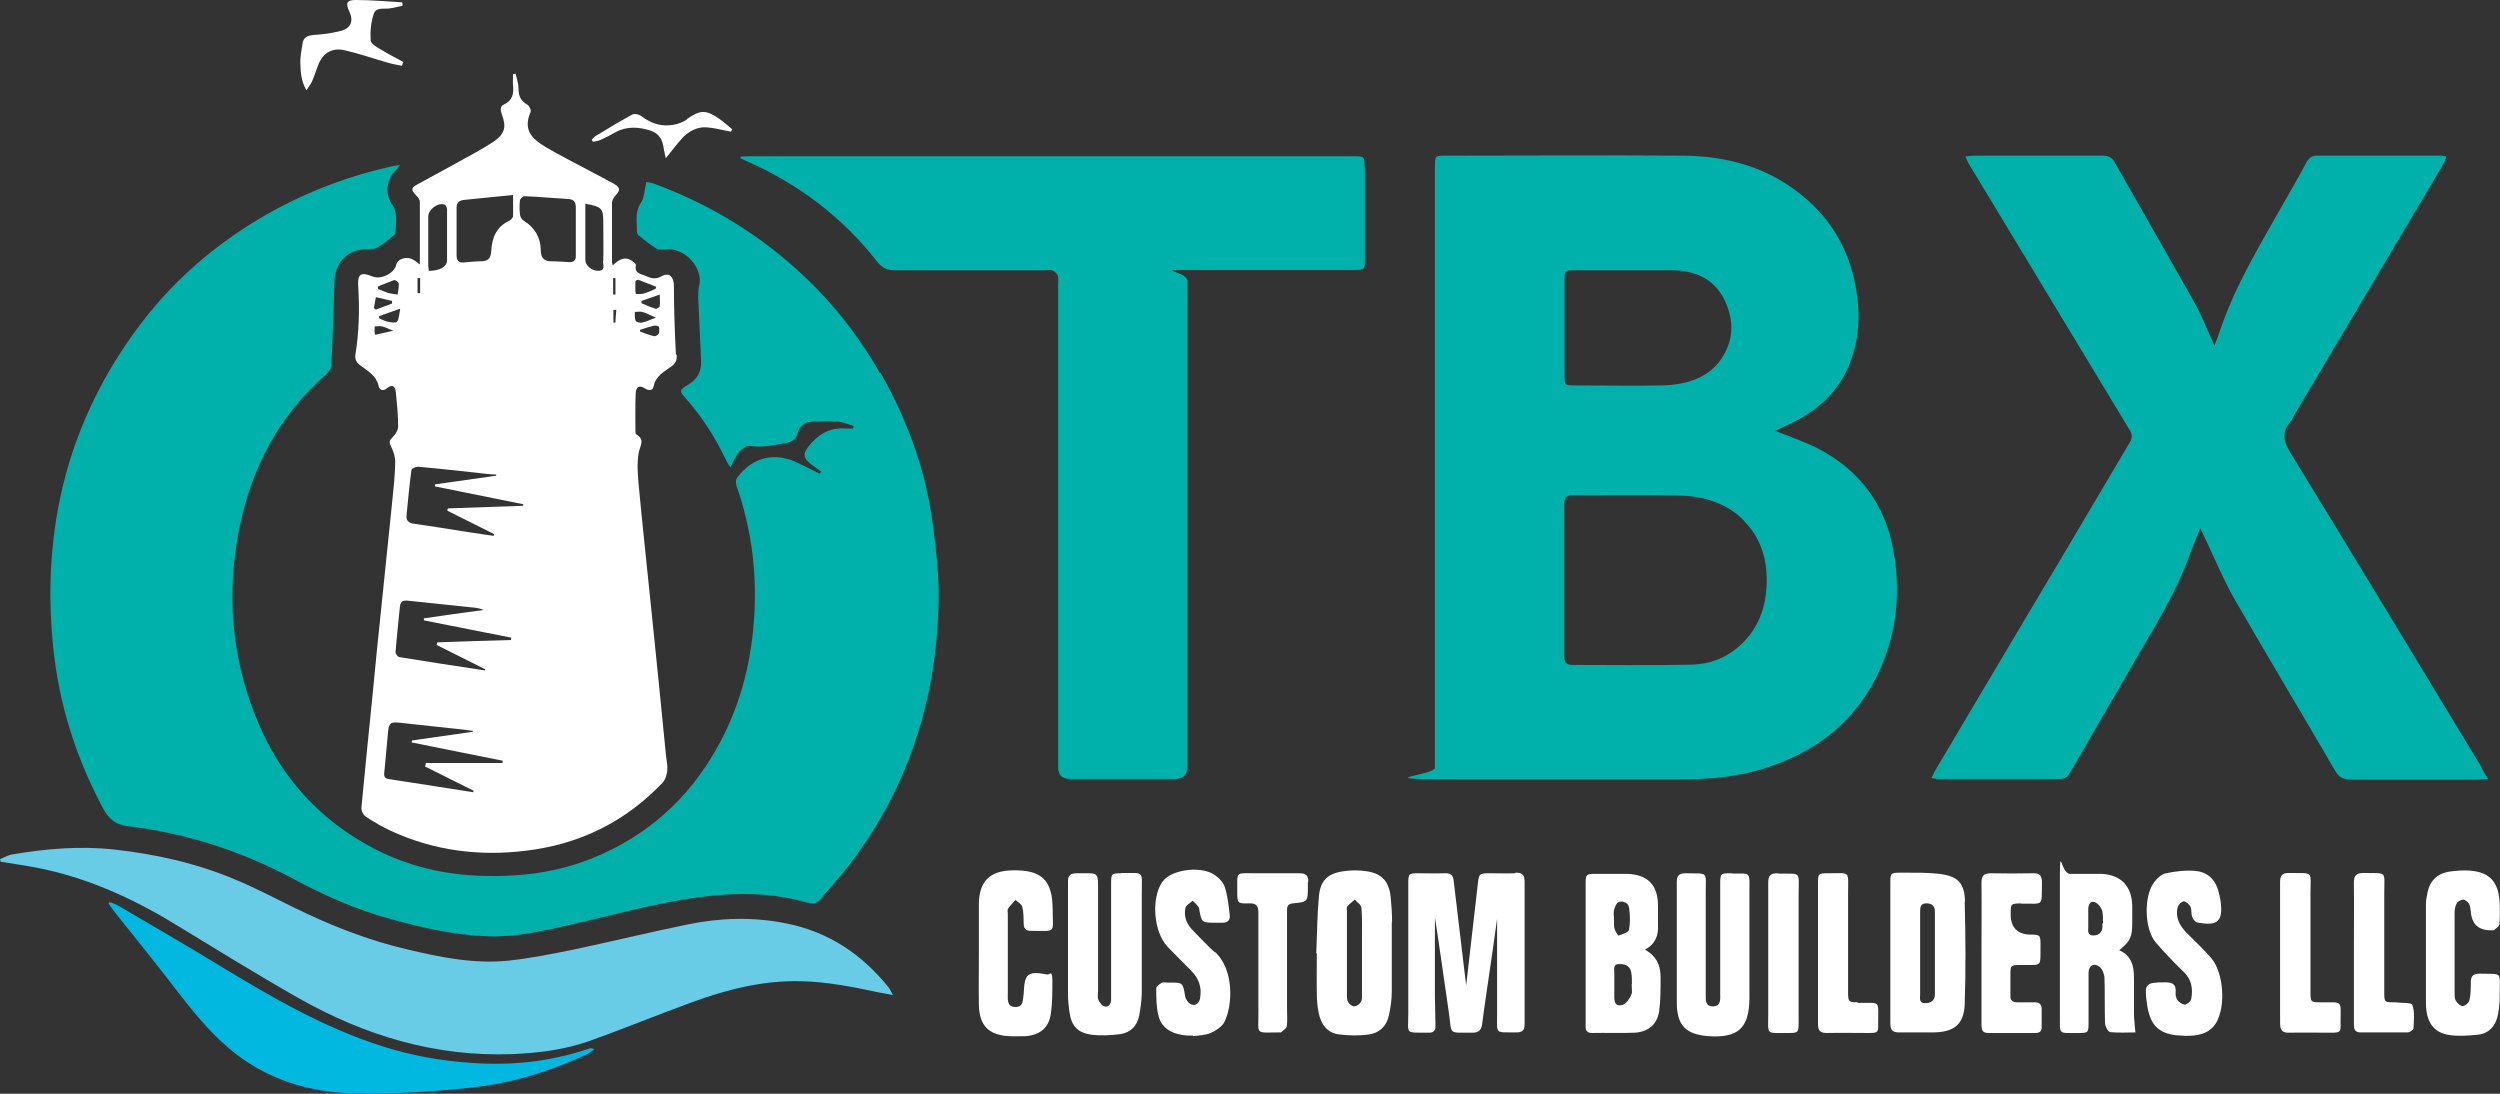
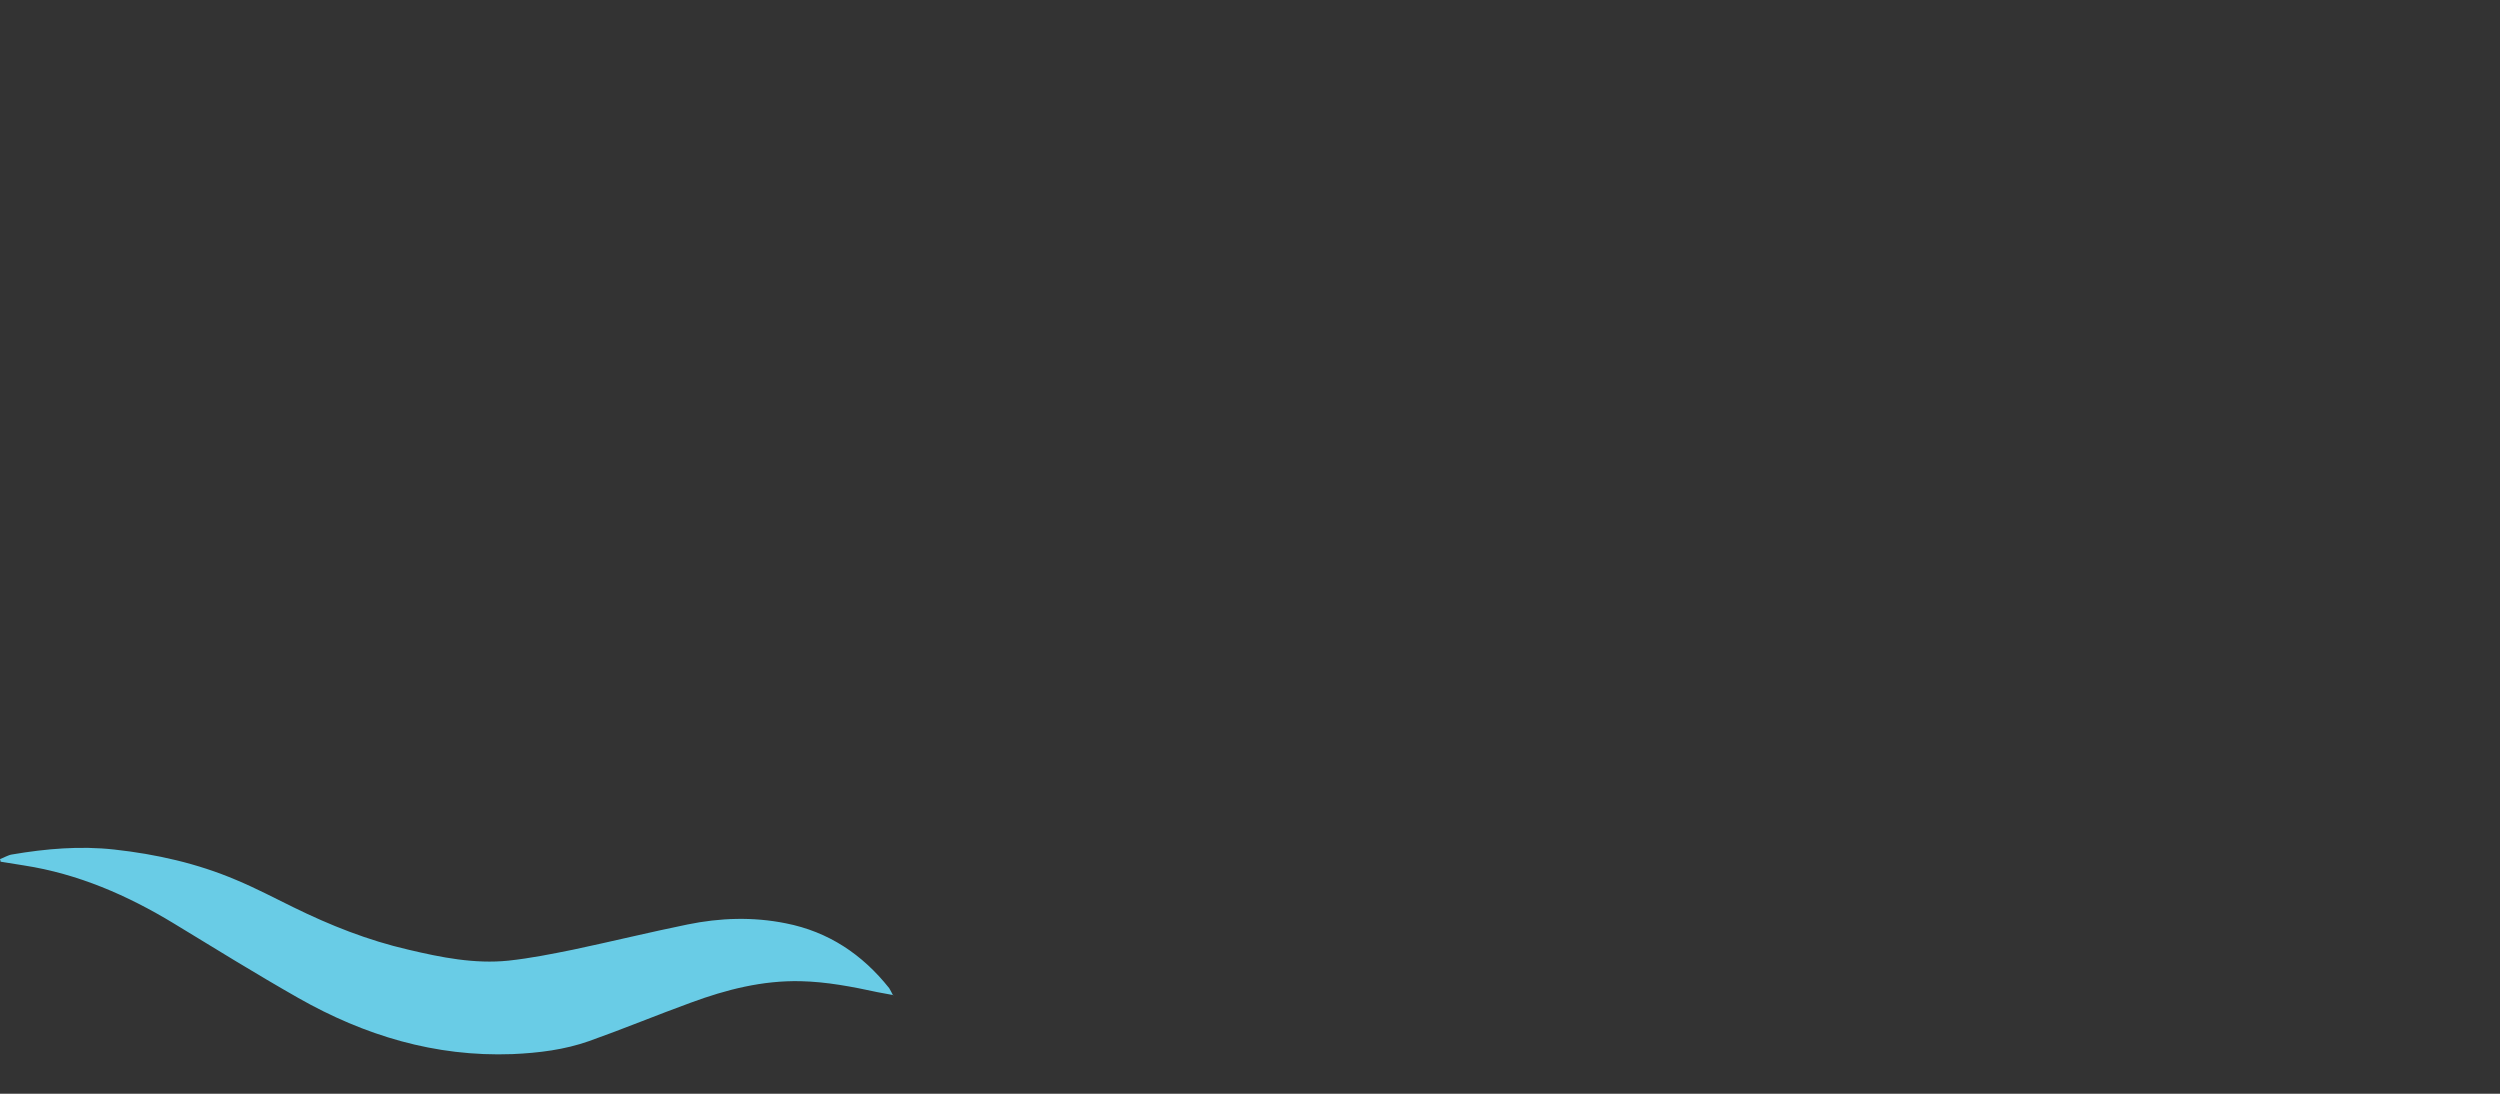
<svg xmlns="http://www.w3.org/2000/svg" version="1.1" viewBox="0 0 864 378">
  <rect x="0" y="0" width="864" height="378" fill="#333333" stroke="none" />
  <defs>
    <style> .cls-1 { fill: #69cce6; } .cls-2 { fill: #00b8e0; } .cls-3 { fill: #00b0ab; } .cls-4 { fill: #fff; } </style>
  </defs>
  <g>
    <g id="Master_Logo_Artwork">
      <a>
        <path id="fullLogo" class="cls-1" d="M308.7,343.9c-2.3-.4-3.9-.7-5.4-1-8.8-1.9-17.6-3.6-26.6-3.8-13.2-.3-25.7,2.9-37.9,7.4-11.8,4.3-23.4,9.1-35.2,13.3-8.5,3-17.4,4.1-26.5,4.5-26.7,1-51.1-6.4-74-19.4-14.6-8.3-28.8-17.1-43.1-25.8-16-9.7-33-17.1-51.7-20-2.7-.4-5.4-.9-8.1-1.3,0-.3-.1-.6-.2-.9,1.4-.5,2.8-1.4,4.2-1.6,11.7-2,23.5-3,35.3-1.7,14.5,1.6,28.7,4.8,42.1,10.5,6.7,2.8,13.2,6.2,19.7,9.4,12.8,6.3,25.9,11.5,39.8,14.7,11.4,2.7,22.9,5,34.6,3.8,7.5-.8,15-2.3,22.4-3.8,13.2-2.8,26.3-6,39.5-8.7,11.2-2.3,22.6-2.7,34-.4,14.7,2.9,26.4,10.7,35.7,22.4.4.6.7,1.3,1.4,2.6h0Z" />
      </a>
      <a>
-         <path id="fullLogo-2" class="cls-2" d="M38,311.8c.9.4,1.9.6,2.7,1.1,11.7,6.9,23.4,13.6,35,20.7,18.1,11,36.4,21.7,56.8,28.1,9.8,3.1,19.7,4.9,30,5.6,14.1,1.1,27.8-.4,41.1-4.9.5-.2,1-.2,1.8.3-.9.6-1.8,1.3-2.7,1.7-12.8,5.9-26.2,10.1-40.2,11.5-12.9,1.4-26,2.2-39,2-16.4-.2-31.8-4.8-44.6-15.8-7-6-12.7-13.1-18.3-20.4-6.8-8.9-13.9-17.6-20.9-26.4-.8-1-1.4-2-2.2-3,.2-.2.3-.4.4-.6h0Z" />
+         <path id="fullLogo-2" class="cls-2" d="M38,311.8h0Z" />
      </a>
-       <path class="cls-3" d="M471.7,57.7v32.2c0,3.2-.2,3.4-3.4,3.4-18,0-36,0-54,0s-3.9,0-3.9,3.9v167.5c0,3-1.5,4.5-4.4,4.5h-36.3c-2.7,0-4-1.4-4-4.1V98.1c0-.9.2-2-.1-2.8-.3-.8-1.1-1.5-1.9-1.9-.6-.3-1.5,0-2.3,0-17.4,0-34.8,0-52.1,0-2.7,0-4.4-.8-6.1-2.9-12-15.4-27.2-26.9-45.1-34.8-.7-.3-1.5-.7-2.2-1v-.6c1,0,1.9-.1,2.8-.1h209c3.9,0,3.9,0,3.9,3.9h0ZM857.7,265.3c-22-36.3-43.9-72.6-66.1-108.8-2.5-4-3.1-7.2,0-10.8.6-.6.8-1.5,1.3-2.3,17.1-28.8,34.3-57.7,51.4-86.5.5-.8.8-1.8,1.2-2.8-.9-.2-1.4-.3-1.9-.3-14.3,0-28.7,0-43,0-1.8,0-2.8,1-3.6,2.5-2,3.8-4.2,7.6-6.3,11.3-8.8,15.7-18.4,30.9-24,48.2-.3,1-.8,2-1.4,3.6-2.4-5.2-4.2-10-6.6-14.3-9.2-16.4-18.6-32.7-27.9-49.1-1-1.8-2.4-2.2-4.3-2.2-14.7,0-29.4,0-44.1,0-.9,0-1.8.1-3.2.3.7,1.4,1.1,2.4,1.7,3.3,18.4,30.4,36.7,60.8,55.1,91.2.9,1.5,1,2.7.1,4.2-7,11.8-14,23.6-21,35.5-15.4,25.9-30.8,51.8-46.2,77.8-.5.8-.8,1.8-1.4,2.8,1,.1,1.6.3,2.2.3,14.1,0,28.2,0,42.3,0,1.7,0,2.6-.8,3.4-2.2,7.5-12.9,15-25.9,22.5-38.8,6.7-11.5,13.8-22.8,18.4-35.3,1.2-3.4,2.6-6.7,4.1-10.4.9,1.9,1.6,3.4,2.3,4.9,3.1,6.5,5.9,13.3,9.5,19.6,11.5,19.9,23.3,39.6,34.9,59.5,1.3,2.2,2.8,2.9,5.2,2.9,14.7,0,29.4,0,44.1,0,.9,0,1.8-.1,3.4-.2-.9-1.6-1.5-2.7-2.1-3.7h0ZM304.1,128.9c-8.9-15.6-20.2-29-34.1-40.4-13.3-10.9-28.1-19.2-44.2-25.1-.9-.3-1.9-.4-2.4-.5-.7,2.7-.7,5.4-1.9,7.2-2.2,3.3-1.3,6.7-1.4,10,0,.4.3,1,.7,1.3,1.9,1.6,3.9,3.1,6,4.5.6.4,1.7.5,2.5.3,7.1-1.3,14,6.5,12.3,12.7-.3,1.2-.3,2.6-.3,3.9.3,7.4.7,14.8,1,22.2.1,3.5-1.4,6.1-4.4,7.9-3.2,1.9-3.3,2.1-.8,4.9,5.6,6.4,10.2,13.5,13.8,21.2.3.7.8,1.4,1.5,2.5,1.1-2.1,1.8-3.9,3-5.3.9-1.1,2.6-2.3,3.7-2.1,4.3.7,8.4-.3,12.5-1,2.2-.4,3.4-1.3,4-3.3.8-2.9,2.9-4.2,5.8-4.1,2.8,0,5.5-.2,8.3,0,1.8.2,3.6,1,5.3,1.5,0,.3-.1.6-.2.9-.9,0-1.9,0-2.8,0-5.4-.4-9.3,2.1-12.5,6.1-2.2,2.7-1.9,4.2.9,6.3,1.1.8,2.2,1.6,3.4,2.5-.2.2-.3.5-.5.7-2.4-1.2-4.9-2.4-7.3-3.6-8.2-4-15.7-2.3-21.2,4.9-.5.6-.6,2-.3,2.8,5.4,15.4,7.3,31.2,6,47.4-1.2,15.5-5.2,30.1-12.9,43.6-9.8,17.4-23.9,30-42.4,37.6-12.4,5.1-25.3,6.7-38.6,6.3-13-.4-25.4-3.3-36.9-9.2-19.6-10.1-33.3-25.6-41.4-46-8.4-21-10-42.8-5.6-64.9,4.2-20.9,13.7-39,30-53.2.9-.8,1.8-2.1,1.8-3.2.5-9.7.8-19.5,1.1-29.2.2-6.8,5.3-11.4,12.1-10.8,1.1,0,2.3-.4,3.3-1,1.6-1,3.1-2.2,4.5-3.4.5-.4,1.2-1,1.2-1.5,0-3.2.9-6.5-1.1-9.5-2.6-3.8-2.2-8.3.9-11.7.5-.5,1-1.1,1.8-2.1-1.2.2-1.8.3-2.5.4-14.1,3.1-27.5,8-40.2,14.8-18.5,10-34.4,23.1-47.1,39.9-25.1,33.2-34.3,70.7-30.1,111.8,2,19.3,7.7,37.5,16.8,54.7,2.1,4.1,4.3,6.4,9.4,7,20,2.4,38.9,8.6,56.7,18.1,10.8,5.8,22.1,10.8,34,14,10.9,3,21.9,5.5,33.4,5.9,9.5.3,18.7-1.8,27.9-3.9,17.4-3.9,34.5-9,52.3-10.4,10.2-.8,20.2-.2,30,2.6,1.9.6,3.3.4,4.6-1.1,3.3-4,6.9-7.8,10-11.9,20.8-27.2,30.5-58.3,30.9-92.2.1-8.4-.9-16.9-2-25.3-2.4-18.8-8.8-36.2-18.1-52.6h0ZM654.8,192.6c2,14.2.3,27.9-6.1,40.9-8.1,16.4-21.6,26.6-38.8,32-8.9,2.8-18,3.8-27.4,3.8-27.5,0-55,0-82.5,0s-4.1-1.3-4.1-4V57.7c0-3.9,0-3.9,3.9-3.9,27.5,0,55-.2,82.5,0,14.7.2,28.4,4,40.1,13.4,11.2,8.9,17.5,20.7,19.4,34.9,1,7.2.6,14.3-1.7,21.2-3.2,9.8-9.6,16.8-18.6,21.7-2.6,1.4-5.3,2.6-8,3.9,5,2,10.1,3.7,14.8,6.1,15.2,7.9,24,20.5,26.4,37.4h0ZM540.7,129.8c0,3.3.1,3.4,3.3,3.4,10.2,0,20.4.2,30.6,0,3.8-.1,7.8-.7,11.3-2.1,3.1-1.2,6.2-3.4,8.2-6,5.2-6.8,5.5-14.4,1.6-22-3.7-7-10.1-9.6-17.7-9.7-1.4,0-2.7,0-4.1,0-4.1,0-8.2,0-12.2,0h-17.6c-3.3,0-3.4.1-3.4,3.3,0,11.1,0,22.1,0,33.2h0ZM602.7,179.9c-6.4-6.5-14.5-8.5-23.2-8.7-11.9-.3-23.8,0-35.8-.1-2.4,0-3.1.9-3.1,3.2,0,4.4,0,8.7,0,13.1s0,8.7,0,13.1c0,6.6,0,13.1,0,19.6,0,2.2,0,4.4,0,6.6,0,2.2.6,3.1,3,3.1,13.7,0,27.3.2,41-.1,8-.2,14.8-3.6,19.9-10,3.9-4.9,5.6-10.6,6-16.6.5-8.7-1.4-16.6-7.8-23.1h0Z" />
-       <path class="cls-4" d="M452,304.8c0,.5,0,1,0,1.5,0,5.4,0,5.4-5.2,5.9-2.1.2-2,1.5-2,2.9v33.9c0,1.9.2,3.8-.1,5.7-.1.8-1.3,1.4-2,2.1,0,0-.2,0-.2,0-9.1,0-7.5,1.1-7.6-7.1,0-5.1,0-10.2,0-15.3s0-12.6,0-18.9c0-2.4-.7-3.4-3.2-3.3-4.1.1-4.1,0-4.1-4.2,0-7-.7-6.2,6.2-6.2,5.1,0,10.2,0,15.3,0,2.3,0,3.2.9,3,3.1h0ZM698.4,312.3c8.2-.1,7.1,1.3,7.3-7.3,0-2.3-.7-3.3-3.1-3.2-4.8.1-9.7.1-14.5,0-2.5,0-3.3.8-3.3,3.3.1,8.1,0,16.2,0,24.4s0,16.4,0,24.6c0,1.6.2,2.9,2.3,2.9,5.4,0,10.9,0,16.3,0,1.5,0,2.3-.6,2.2-2.2,0-2,0-4,0-6,0-1.6-.7-2.4-2.3-2.4-2.1,0-4.2,0-6.2,0-1.6,0-2.4-.7-2.3-2.4,0-2.4,0-4.8,0-7.2,0-3.2.2-3.3,3.4-3.3,7.9-.1,6.9,1.1,7-7.1,0-3.2-.2-3.4-3.3-3.4-4.7,0-7.1-2.5-7-7.2,0-3.5,0-3.5,3.7-3.6h0ZM755.9,322.6c-2.5-2.5-4.2-5.4-3.3-9,.2-.9,1.3-2,2.1-2.1.7,0,1.9,1,2.3,1.8.5,1,.2,2.4.6,3.5.3.8,1,1.9,1.8,2,7.1,1.4,9-.4,8-7.6-.1-.9-.4-1.9-.6-2.8-1-4.2-3.7-7-8-7.4-3.4-.3-6.9.1-10.2.8-1.6.3-3.2,1.8-4.2,3.2-3.6,4.9-3.3,16.2.7,20.8,3,3.5,6.3,6.9,9.6,10.1,2.8,2.7,3.2,5.9,2.6,9.3-.1.8-1.4,1.9-2.2,2-.8,0-2-.8-2.6-1.6-.5-.7-.7-1.8-.6-2.7.2-2.6-.9-3.4-3.5-3.4-7,0-7.4.4-6.4,7.5.9,6.5,3.4,9.6,8.8,10.6,1.4.3,2.9.2,4.4.4,4.2,0,8.2-.5,10.7-4.5,3.4-5.8,2.6-17.3-1.7-22.4-2.6-3-5.5-5.7-8.3-8.5h0ZM642.1,346.4c-3.2,0-3.4-.2-3.4-3.4,0-11.4,0-22.8,0-34.2,0-8.1,1-7-7-7-3.3,0-3.4.1-3.4,3.6,0,8,0,15.9,0,23.9s0,16.4,0,24.6c0,2.2.7,3.1,3,3.1,4.8-.1,9.7,0,14.5,0,3.2,0,3.4-.2,3.3-3.4,0-8.2,1-6.9-7-7h0ZM138.9,22.8c.2-.5.3-1,.5-1.4-2.6-1.4-5.2-2.7-7.8-4.3-1.4-.8-3.4-2-3.5-3.1-.2-3.1.1-6.4,1.1-9.3.8-2.3,3.5-1.5,5.5-1.8,1.5-.2,2.9-.6,4.4-.9,0-.4,0-.8-.1-1.2-5.4-.3-10.7-.8-16.1-.8-3.1,0-3.5,1.1-2.2,3.9,1.6,3.3.6,5.9-3,6.8-3.1.8-6.3,1.2-9.4,1.4-2.3.2-3.6,1-3.8,3.3-.3,2.1-.8,4.3-.7,6.4.1,3,.2,6.1,2.1,9.4.9-1.4,1.5-2.1,1.9-3,.8-1.7,1.3-3.5,2-5.3,1.6-4.5,4.9-6.6,9.4-5.5,4.9,1.1,9.7,2.8,14.6,4.2,1.6.5,3.3.8,5,1.1h0ZM857,336.5c-2.5,0-3.1,1-3.1,3.2,0,2,0,4.2-.5,6.1-.2.8-1.5,1.9-2.3,1.9-.8,0-1.9-1-2.4-1.9-.4-.7-.4-1.8-.4-2.8,0-4.5,0-9,0-13.5s0-9.2,0-13.7c0-1.2.1-2.5.7-3.5.3-.7,1.4-1.3,2.2-1.4.7,0,1.6.7,2,1.3.5.8.6,1.8.7,2.7.3,4.6,2.8,6.8,7.5,6.6.2,0,.4,0,.5,0,.7-.7,1.9-1.4,1.9-2.1.2-2.8.2-5.7,0-8.5-.6-6.4-3.7-9.5-10.1-10-2.3-.2-4.7,0-7,.3-4.4.6-7,3.2-7.8,7.5-.2,1.2-.5,2.4-.5,3.6,0,11.4,0,22.8,0,34.2,0,6.7,2.6,10.4,8.1,11.2,3.2.5,6.5.2,9.8-.1,4-.4,6.3-3.2,7-7,.5-2.4.6-4.8.6-7.2,0-7.8,1.1-6.7-6.9-6.9h0ZM801.9,346.4c-3.2,0-3.4-.1-3.4-3.4,0-11.3,0-22.7,0-34,0-8.4,1.3-7.1-7.5-7.3-2.3,0-3,.9-3,3.1,0,8.1,0,16.3,0,24.4s0,16.3,0,24.4c0,2.4.7,3.4,3.3,3.3,4.8-.1,9.5,0,14.3,0,3.2,0,3.4-.2,3.3-3.4,0-8.2,1-7-7-7.1h0ZM827.8,346.4c-.2,0-.3,0-.5,0-3.2,0-3.3-.1-3.3-3.4,0-11.4,0-22.8,0-34.2,0-8.1,1.2-6.9-7.2-7.1-2.5,0-3.3.9-3.3,3.3.1,8.1,0,16.2,0,24.3v24.6c0,1.6.2,2.9,2.3,2.9,5.4,0,10.9,0,16.3,0,.7,0,2-.9,2-1.4.1-2.7.5-5.7-.4-8.1-.3-.9-3.9-.6-5.9-.9h0ZM679,311.6c.3,11.8.4,23.7,0,35.5-.3,7-3.7,9.6-10.8,9.7-4,0-8,0-11.9,0-2.3,0-3-.9-3-3.1,0-8.2,0-16.4,0-24.6v-23.9c0-3.5.1-3.6,3.7-3.6,4.4,0,8.8-.1,13.2.4,6.4.8,8.7,3.1,8.9,9.4h0ZM668.7,315c0-1.9-1.1-2.8-2.9-2.8-2.2,0-2.2,1.5-2.2,3v14.2c0,4.7,0,9.5,0,14.2,0,1.3-.5,3.1,1.7,3.1,2,0,3.4-.9,3.4-3,0-9.6,0-19.1,0-28.7h0ZM237.4,41.3c-1.8,1.2-4.1,1.9-6.2,2-3.5.3-6.7-1-9.6-3.2-.7-.6-2.4-.9-3.1-.5-4.2,2.3-8.4,4.8-12.5,7.3-.6.3-1,.9-1.5,1.4l.4.7c.8-.2,1.7-.2,2.5-.6,1.8-.8,3.6-1.7,5.3-2.7,3.9-2.1,7.9-1.9,12-.6,2.5.8,4,2.5,4.5,5.2.2,1.3.5,2.6.9,4.4,2.3-2.8,4-5.2,6-7.3,2.2-2.2,5-3.6,8.1-3.4,2.8.2,5.6,1,8.4,1.5.2-.3.3-.5.5-.8-1.5-1.2-3-2.6-4.6-3.7-4.7-3.2-6.5-3-11.2.2h0ZM350.8,310.9c.9.8,2.2,1.5,2.5,2.5.5,1.9.4,3.9.5,5.9,0,1.6.7,2.4,2.4,2.4,9.1,0,7.6,1.1,7.6-7.2,0-10.4-3.8-14-14.2-13.7-7.6.2-11.2,3.9-11.3,11.5,0,5.6,0,11.2,0,16.9h0c0,6-.1,12.1,0,18.2.2,7.1,3.4,10.3,10.4,10.7,1.9.1,3.8,0,5.7,0,5.1-.4,8.1-2.9,8.8-7.9.5-3.7.5-7.6.5-11.4s-1-1.9-1.7-2c-6.8-1.3-7.9-.4-8.2,6.3,0,0,0,.2,0,.3-.4,1.9.1,4.7-2.9,4.6-3,0-2.6-2.7-2.6-4.7,0-9.2,0-18.3,0-27.5,0-.6-.2-1.4.1-1.8.7-1,1.6-1.9,2.5-2.9h0ZM387.4,301.8c-3.2,0-3.4.2-3.4,3.4,0,12.3,0,24.5,0,36.8,0,1.1,0,2.2,0,3.4,0,1.5-.8,2.8-2.3,2.4-.9-.2-1.7-1.4-2.1-2.3-.4-.9-.1-2-.1-3.1v-33.5c0-8.2.4-7-7.4-7.1-2.2,0-3.1.8-3,3,0,6.8,0,13.7,0,20.5s0,12.1,0,18.1c0,2.1.2,4.3.5,6.4.7,4.8,2.9,7.2,7.7,7.8,3.2.4,6.5.2,9.8-.2,3.6-.5,5.9-2.8,6.6-6.4.5-2.5.8-5.1.9-7.7,0-11.6,0-23.2,0-34.8,0-7.8,1-6.7-7-6.8h0ZM233.9,122.5c0,1.8-.1,2.8-1.8,4.1-2.5,1.8-5.5,3.3-6.2,6.9-.3,1.6-1.7,1.6-2.9.8-2.1-1.4-3.2-.6-3.3,1.6-.2,4.4-.1,8.8-.1,13.2,0,.3,0,.8.3,1,3.2,1.9,1.2,4.1.8,6.5-.6,3.5-.3,7.2,0,10.8,1.4,14.8,3,29.5,4.5,44.3,1.7,16.6,3.4,33.1,5,49.7.2,1.7.6,3.5.4,5.1-.2,1.4-.7,3.1-1.7,4.1-12.9,13.5-28.7,21.2-47.1,23.4-16.1,2-31.8,0-46.6-6.8-3-1.4-6-3.1-8.8-5-.8-.5-1.6-2-1.5-3,1.2-12.8,2.5-25.6,3.8-38.4.9-9.4,1.8-18.7,2.8-28.1,1.3-12.6,2.6-25.2,3.9-37.9.5-5,1.1-10,1.2-15,0-1.9-.6-3.9-1.5-5.6-.7-1.4-.5-2,.5-3,1-1,2-2.5,2-3.8,0-3.9-.4-7.9-.8-11.9-.2-1.9-1.1-2.9-3.1-1.3-1.3,1.1-2.6.7-2.9-1-.8-3.4-3.6-4.9-6-6.7-1.4-1-2.2-2.1-2-3.8,1.3-7.9,1.5-15.8,1-23.7-.3-4.4.9-5.1,5.1-3.4,2.8,1.1,7.4-1.2,8-4,.4-2.2,3.7-3.2,6-1.8.6.3,1.1.8,2.2,1.6,0-7.6,0-14.6,0-21.6,0-.8-.7-1.7-1.3-2.3-1.8-1.8-1.8-2.6.5-3.8,4.3-2.4,8.7-4.7,13-7.1,4.4-2.5,9-4.8,13.2-7.6,4-2.7,4.6-5.1,2.9-9.6-.5-1.4-.6-2.7.8-3.3,3-1.4,3.4-3.8,3.1-6.7-.1-1.2,0-2.5,0-3.8.3,0,.6-.1.9-.1.4,1.7,1,3.5,1,5.2,0,2.5.8,4.2,3.1,5.5.6.4,1.3,1.8,1.1,2.4-2.6,6,0,9.1,5,12.1,5,3,10.3,5.6,15.5,8.4,2.8,1.5,5.7,3,8.4,4.5,2.1,1.2,2.1,2.2.4,4-.6.6-1.1,1.6-1.2,2.4,0,6.9,0,13.8,0,20.8,0,.2.2.4.3.9,2-1.9,4.1-3.4,6.8-1.4.5.3,1.2.9,1.2,1.3-.7,3,1.8,3,3.4,3.8,1.8.8,3.4,1.2,5.4.1,2.6-1.5,4.2,0,4.3,3.1,0,8,.3,16.1.7,24.1h0ZM157.8,71.8c0,5.5,0,11,0,16.6,0,1.7.8,2.4,2.4,2.3,2-.1,3.9-.4,5.9-.4,2.6,0,3.5-.9,3.7-3.7.2-4.4,1.8-8.3,6.2-10.3.6-.3,1.2-1,1.3-1.5.1-2.3,0-4.6,0-7.4-5.9.6-11.5,1.1-17,1.7-1.6.2-2.5.9-2.5,2.7h0ZM148,91.7c0,.7.2,1.3.2,1.9,3.8,0,6.3-1.4,6.3-3.7,0-5.8,0-11.7,0-17.6,0-.6-.5-1.4-.9-1.6-2.2-.8-5.6,1.7-5.6,4.1,0,5.6,0,11.2,0,16.8h0ZM144.3,101.3c.3,0,.6,0,.9,0v-5.2h-.9v5.2h0ZM130.6,99c0,.3,0,.6.1.9,1.1.4,2.2.9,3.3,1.3,1.1.3,2.2.4,3.4.6.2-1.2.5-2.5.4-3.8,0-.5-1.2-1.3-1.6-1.2M129.1,106.4c.3.2.5.4.8.6,1.9-.7,3.7-1.4,5.6-2.1v-.9c-1.9-.4-3.7-.9-5.6-1.3-.2,1.3-.5,2.5-.7,3.8h0ZM135.9,114.3c-1.7-.7-2.7-1.2-3.8-1.5-.8-.2-1.7,0-2.6,0,0,1-.2,2.2.2,2.9M138.2,106.7c-3,1.1-5.1,1.8-7.2,2.6,0,.2,0,.5,0,.7,1,.4,2,1,3.1,1.2,1,.2,2.7.5,3.1,0,.7-.9.7-2.4,1.1-4.4h0ZM173.7,263.6v-.7c-10.5-2.1-20.9-4.2-31.4-6.3,0-.2,0-.5.1-.7,7-1,14-2,21-3,0-.1,0-.2,0-.3-1-.1-2-.3-2.9-.4-7.4-.8-14.8-1.6-22.1-2.4-3.4-.4-4,0-4.3,3.3-.5,4.6-.8,9.3-1.3,13.9-.2,1.7.4,2.1,1.9,2.3,5.4.8,10.8,1.7,16.1,2.5,4.3.7,8.5,1.3,12.8,2,0-.2,0-.3.1-.5-5.6-2.8-11.2-5.6-16.8-8.4.1-.4.2-.8.3-1.2h26.5,0ZM176.8,220.4c-10.1-2-20.2-4-30.3-6,0-.2,0-.5,0-.7,6.9-1,13.8-2,20.7-2.9-1.4-.6-2.9-.8-4.3-.9-7.3-.8-14.6-1.5-21.9-2.3-1.7-.2-2.6.2-2.8,2.1-.5,5.2-1.1,10.5-1.5,15.7,0,.6.8,1.6,1.3,1.7,9.8,1.6,19.7,3.1,29.6,4.6,0-.1.1-.3.1-.4-5.6-2.8-11.2-5.6-16.8-8.4l.2-.9c8.5-.3,17-.6,25.5-.8v-.5h0ZM181,174.3l-30.7-6.2c0-.2,0-.5,0-.7,7.1-1,14.1-2,21.2-3,0-.1,0-.3,0-.4-1,0-2.1-.1-3.1-.2-8-.9-16-1.8-24-2.5-.7,0-2.1.6-2.2,1.1-.7,5.2-1.2,10.5-1.7,15.7-.2,1.8.7,2.6,2.5,2.9,6.5.9,13,2,19.5,3,2.7.4,5.4.8,8.1,1.2,0-.2.1-.4.2-.6-5.4-2.7-10.8-5.4-16.2-8.1,0-.3.1-.5.2-.8,8.7-.3,17.3-.6,26-.9,0-.1,0-.3,0-.4h0ZM196.7,68.8c-5.2-.3-10.3-.8-15.5-1-.5,0-1.4.9-1.5,1.4-.2,1.6-.2,3.3,0,4.9,0,.7.6,1.7,1.2,2.1,3.9,2.4,5.9,5.8,6,10.3,0,2.6,1.1,3.9,3.9,3.8,2,0,4,.2,5.9.3,1.6,0,2.4-.6,2.3-2.3,0-2.8,0-5.5,0-8.3,0-2.8,0-5.5,0-8.3,0-1.8-.6-2.8-2.5-2.9h0ZM208.5,90.2c.1-4.4,0-8.8,0-13.2,0-5-.4-5.5-6.2-6.6v9.7c0,3.3,0,6.6,0,9.8,0,1.9,2.3,3.8,4.6,3.7,2.4-.1,1.5-2.2,1.5-3.4h0ZM211.9,101.8c.3,0,.6,0,.8,0v-5.7c-.3,0-.6,0-.8,0v5.7h0ZM212,111.5c.2,0,.5,0,.7,0,0-1.5.2-2.9.3-4.4-.3,0-.6,0-1,0M219.6,101.5c0,.1,1.8.2,2.7,0,1.5-.4,2.9-1.1,4.3-1.7,0-.2.1-.5.2-.7-2.1-.8-4.1-1.6-6.2-2.4-.3,0-1,.3-1,.6,0,1.4-.1,2.9.1,4.2ZM222.1,111.4c1.3-.2,2.5-.9,4.6-1.6-2.1-.9-3.3-1.6-4.7-2-.8-.2-1.7,0-2.6,0,0,1.1-.1,2.2.3,3.1.2.5,1.6.7,2.4.6h0ZM227.6,112.9c-.1-.3-1.2-.5-1.8-.3-1.6.4-3.1.9-4.6,1.4v.6c1.6.6,3.2,1.2,4.9,1.6.4.1,1.4-.5,1.6-1,.2-.7.2-1.7,0-2.4h0ZM228,101.8c-2.6.9-4.5,1.6-6.3,2.2,0,.2,0,.5,0,.8,1.6.7,3.2,1.4,4.9,1.9.4.1,1.4-.5,1.4-.9.2-1.2,0-2.3,0-4h0ZM419.8,329.1c-2.6-2.4-5.1-5-7.5-7.5-2.1-2.1-3.3-4.8-2.6-7.8.2-1,1.6-1.7,2.5-2.5.8.9,2,1.7,2.2,2.7.9,4.9.8,4.9,5.9,4.9.7,0,1.4,0,2.1,0,1.9,0,2.8-.9,2.6-2.7-.4-3.2-.7-6.5-1.7-9.6-.5-1.7-2.2-3.4-3.8-4.4-4.2-2.7-12.6-1.9-16.5,1.2-.5.4-1,1-1.4,1.5-3.8,5.8-2.9,17.2,1.9,22.3,2.7,2.8,5.5,5.5,8.2,8.3s3.6,5.6,3.1,9.2c-.2,1.6-1.2,3-2.9,2.5-1-.3-2.1-1.7-2.3-2.8-.8-4.8-.7-4.9-5.7-4.8-.8,0-1.7-.2-2.3,0-.8.4-2,1.3-2,2,0,3.1,0,6.2.7,9.2,1,4.3,4.3,6.3,8.4,6.9,1.2.2,2.4.2,3.6.2v.2c2.1-.3,4.3-.3,6.1-1.1,1.8-.8,3.8-2.1,4.7-3.7,2.9-5.5,3.6-18.2-3.3-24.4h0ZM481,318.7c0,8,0,16.1,0,24.1,0,2.6-.4,5.2-.9,7.7-.7,3.9-3.2,6.5-7,7-3.4.5-6.9.4-10.3,0-4.2-.5-6.3-3.6-7.1-7.6-.4-2.1-.6-4.3-.6-6.4-.1-4.7,0-9.3,0-14h-.2c.3-6.5.3-13.1.9-19.6.5-5.6,3-8,8.5-8.8,2.6-.4,5.4-.4,8,0,5.3.8,7.7,3.5,8.3,8.8.3,2.9.5,5.9.5,8.8h0ZM470.4,313.5c0-.9-1.5-1.7-2.2-2.6-.9.8-1.8,1.5-2.6,2.4-.3.3-.1,1-.1,1.5,0,9.7,0,19.3,0,29,0,.9,0,1.9.4,2.5.4.7,1.4,1.5,2.1,1.5.8,0,1.9-.8,2.3-1.5.5-.7.4-1.8.4-2.8,0-4.7,0-9.5,0-14.2v-5.2c0-3.5.1-7.1-.2-10.6h0ZM523.6,301.8c-2.8.1-5.5,0-8.3,0-4.1,0-4.2,0-4.6,4-1.4,11.6-2.6,23.1-4,34.8-1.4-12.1-2.9-24-4.3-36.1-.2-2.1-1.1-2.8-3.1-2.7-3.1.1-6.2,0-9.3,0-3.1,0-3.3.2-3.3,3.4,0,15,0,30.1,0,45.1,0,7.4-1.4,6.5,7.2,6.6,1.5,0,2.2-.7,2.2-2.2,0-3.5-.2-6.9-.2-10.4,0-9.1,0-18.2,0-27.3,1.7,10.9,3.2,21.9,4.8,32.8,1.2,8.1-.5,7,8.2,7.1,2,0,3-.8,3.3-2.8.8-6.3,1.8-12.7,2.7-19,.9-6.2,1.8-12.4,2.5-17.6,0,10.4,0,21.7,0,33,0,7.1-.9,6.2,6.7,6.3,2,0,2.8-.7,2.8-2.7,0-4.1,0-8.1,0-12.2,0-12.4,0-24.7,0-37.1,0-2.4-.8-3.3-3.2-3.2h0ZM614.3,301.8c-2.4,0-3.2.8-3.2,3.2,0,8.1,0,16.2,0,24.3s0,14,0,21c0,7.7-1,6.6,6.8,6.7,3.5,0,3.7-.1,3.7-3.6,0-14.8,0-29.5,0-44.3,0-8.3,1.2-7-7.3-7.2ZM598.4,301.8c-3.8,0-3.9,0-3.9,3.9,0,12.5,0,25.1,0,37.6,0,1.8.4,4.5-2.5,4.5-3,0-2.4-2.7-2.5-4.5,0-11.6,0-23.2,0-34.7,0-7.7,1.1-6.6-7-6.8-2.3,0-3,.9-3,3.1,0,7.1,0,14.2,0,21.3s0,13.5,0,20.2c0,8,3.1,11.1,11,11.7,10.2.7,14-2.8,14.1-13,0-12.4,0-24.7,0-37.1,0-6.8.7-6.1-6.1-6.1h0ZM573.9,338.1c0,3.8,0,7.6-.5,11.4-.7,4.6-3.8,7.1-8.4,7.4-4.9.2-9.8,0-14.8.1-1.7,0-2.3-.9-2.2-2.4,0-3.4,0-6.7,0-10.1v-39.1c0-3.2.2-3.4,3.3-3.4,3.6,0,7.3,0,10.9,0,7.2.2,10.8,3.8,10.8,11,0,2.2,0,4.5,0,6.7.2,3.5-.8,6.5-4.5,8.5,4.3,2.4,5.5,5.9,5.4,10h0ZM557.8,316.7c0,.2,0,.5,0,.7,0,.6,0,1.3,0,1.9,0,.5,0,1,.1,1.4.2,1,1.3,2.7,1.5,2.6h0c1.3-.4,3.4-1.1,3.6-2,.2-1.2.3-2.5.3-3.8,0-1.3-.1-2.6-.3-3.8-.2-1.4-1.3-2-2.5-2.1-.4,0-.8,0-1.2.2-.7.3-1.2,1.7-1.5,2.7,0,.2,0,.5-.1.7,0,.5,0,.9,0,1.4h0ZM564,340.2h0c0-1.5,0-3-.3-4.4-.5-2.2-2.4-2.7-4.2-2.6-.3,0-.5,0-.7.1,0,0-.2,0-.3.1-.9.6-.6,1.9-.6,2.9,0,.6,0,1.1,0,1.7,0,1.8,0,3.6,0,5.4,0,.5,0,1,0,1.4,0,2.1,1,3.1,2.7,2.5.1,0,.2,0,.4-.1.7-.3,1.3-1,1.8-1.7.4-.6.8-1.2,1-1.8.2-.4.2-.8.2-1.2h0c0-.8-.1-1.6-.1-2.4h.2ZM737.9,356.8c-2.7,0-5.7.2-8.6-.1-.8-.1-1.8-2-1.8-3.2-.2-5.2,0-10.4-.2-15.5,0-1.3-.7-3-1.6-3.8-2-1.6-3.9-.5-3.9,2,0,5.6,0,11.2,0,16.9,0,3.9,0,3.9-3.9,3.9-6.6,0-6,.7-6-5.9,0-15.2,0-30.4,0-45.6s.2-3.5,3.5-3.5c3.5,0,7.1,0,10.6,0,6.9.2,10.8,4.2,10.9,11.1,0,1.9,0,3.8,0,5.7,0,5.1-.6,6.4-4.5,9.6,4.3,1.9,5.1,5.5,5.1,9.6,0,4.1,0,8.1,0,12.2,0,2.1.3,4.2.5,6.7h0ZM726.8,319.2c0-1.4,0-2.8-.2-4.1-.1-.6-.5-1.3-.9-1.9-.3-.4-.6-.7-1-1-.1,0-.2-.1-.3-.2-1.5-.9-2.5,0-2.7,1.9,0,.4,0,.8,0,1.2,0,.8,0,1.6,0,2.4h0c0,.9,0,1.9,0,2.8,0,1.3-.4,3,1.7,3,1.9,0,3.1-1,3.2-3,0-.4,0-.9,0-1.3h0Z" />
    </g>
  </g>
</svg>